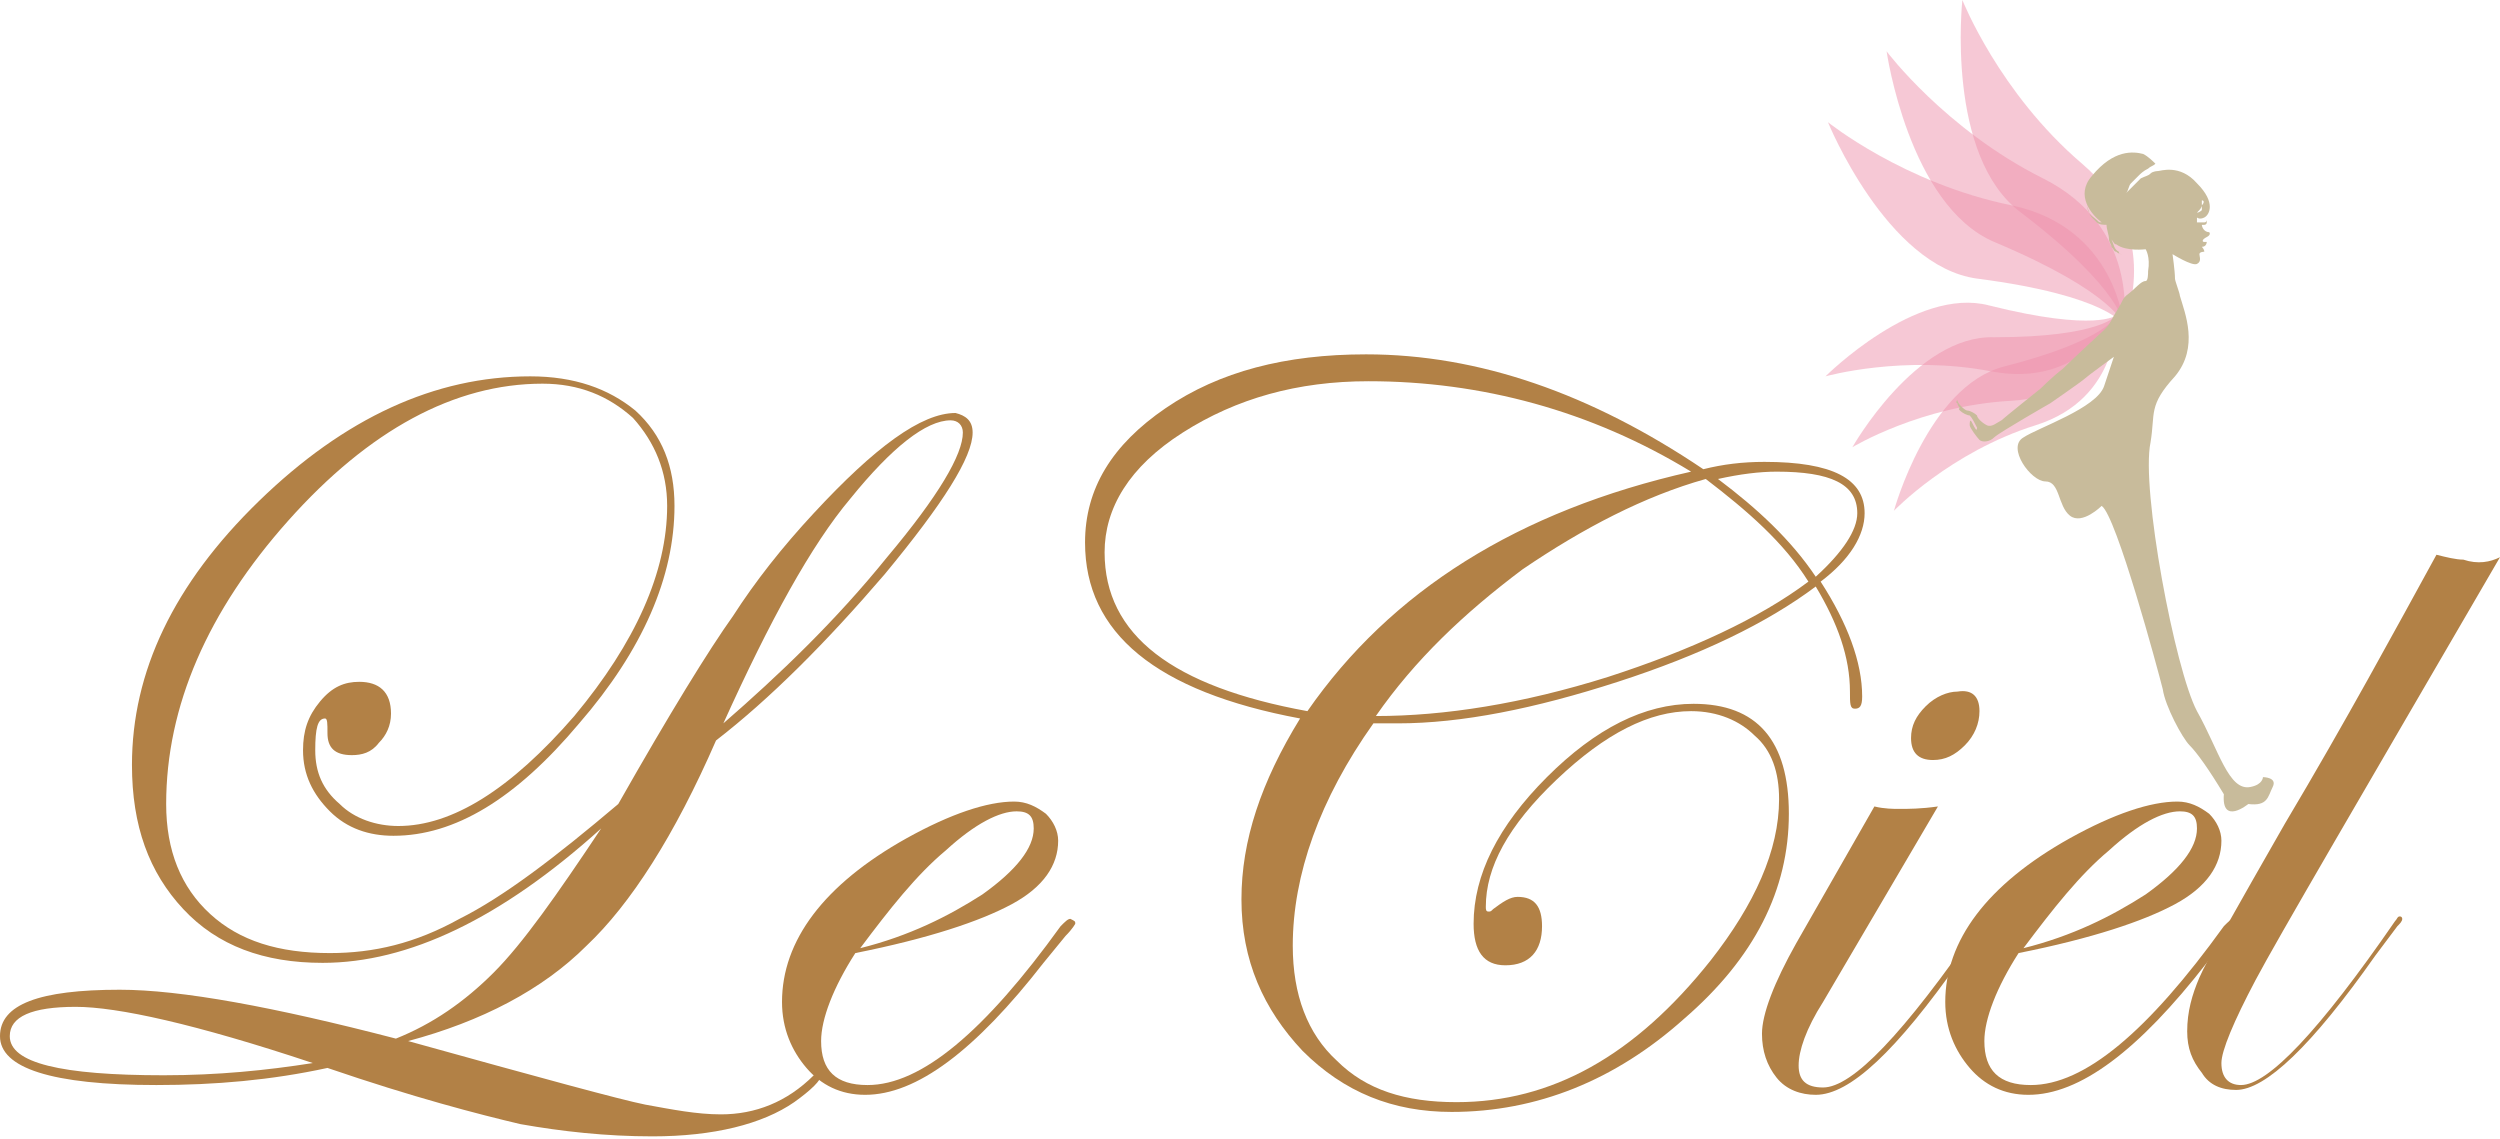
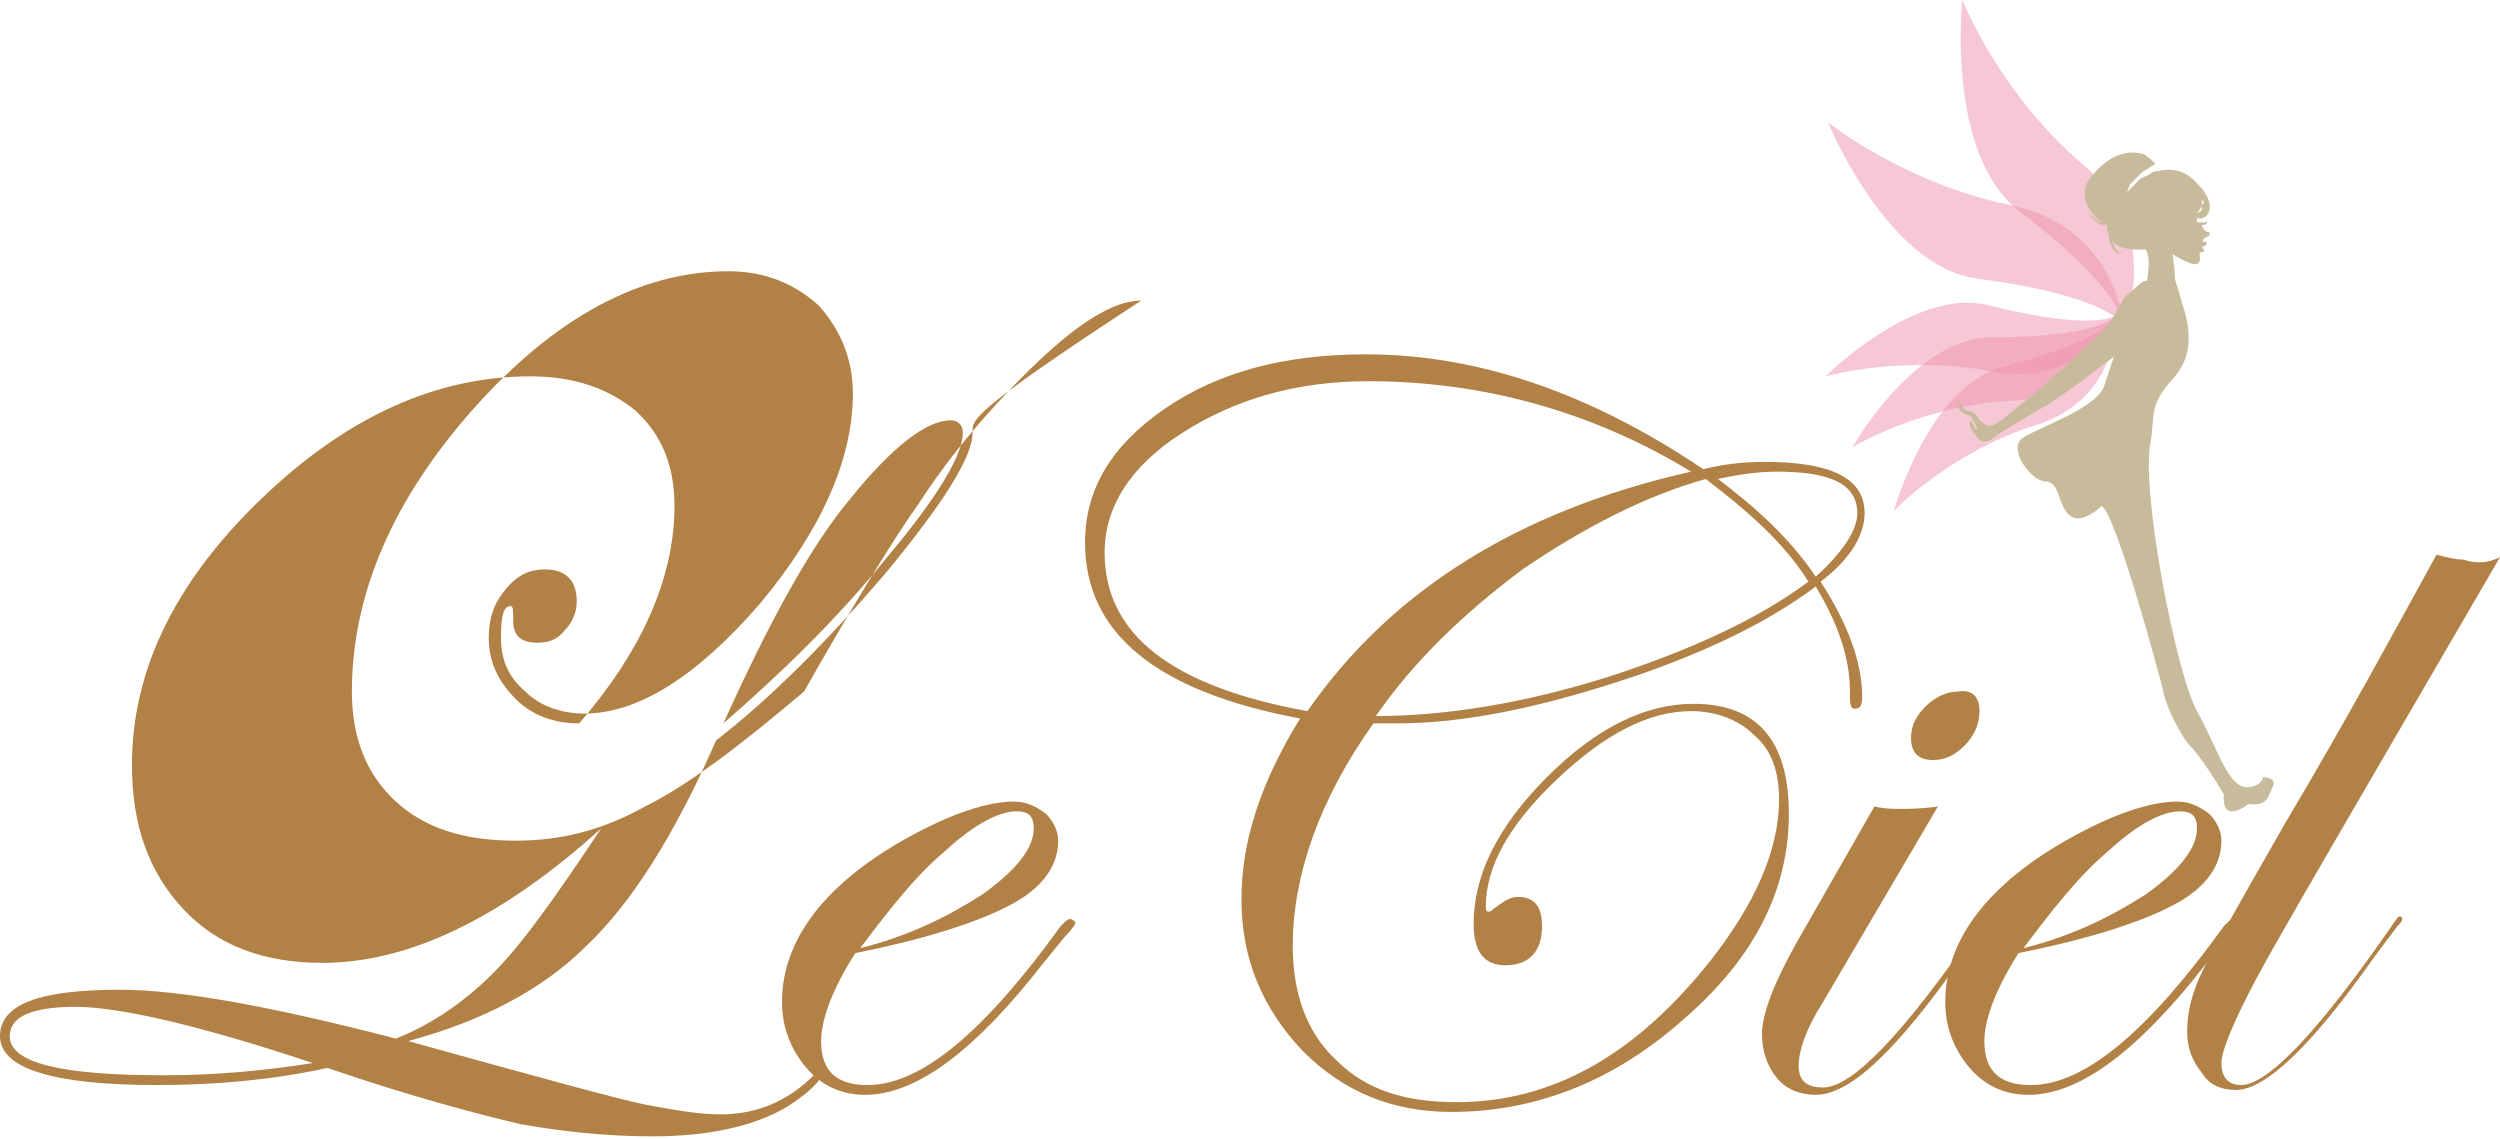
<svg xmlns="http://www.w3.org/2000/svg" version="1.1" id="編集モード" x="0px" y="0px" viewBox="0 0 102.3 46.6" style="enable-background:new 0 0 102.3 46.6;" xml:space="preserve">
  <style type="text/css">
	.st0{fill:#B28146;}
	.st1{opacity:0.5;fill:#EE93AD;}
	.st2{fill:#C8BB9B;}
</style>
  <g>
-     <path class="st0" d="M39.8,17.7c0,1-1.2,2.9-3.6,5.8c-2.4,2.8-4.7,5.1-6.9,6.8c-1.7,3.9-3.5,6.7-5.3,8.4c-1.8,1.8-4.3,3.1-7.3,3.9   c5.4,1.5,8.7,2.4,9.7,2.6c1.1,0.2,2.1,0.4,3.1,0.4c1.4,0,2.7-0.5,3.8-1.6c0.1-0.1,0.2-0.1,0.2-0.1c0.1,0,0.1,0.1,0.1,0.1   c0,0.2-0.4,0.6-1.1,1.1c-1.3,0.9-3.3,1.4-5.8,1.4c-1.9,0-3.7-0.2-5.4-0.5c-1.7-0.4-4.4-1.1-7.9-2.3c-2.3,0.5-4.6,0.7-7,0.7   c-4.3,0-6.4-0.7-6.4-2c0-1.3,1.6-1.9,4.9-1.9c2.5,0,6.3,0.7,11.3,2c1.5-0.6,2.8-1.5,4-2.7s2.6-3.2,4.4-5.9   c-4.1,3.7-7.9,5.5-11.4,5.5c-2.4,0-4.3-0.7-5.7-2.2c-1.4-1.5-2.1-3.4-2.1-5.9c0-3.8,1.7-7.4,5.2-10.8c3.5-3.4,7.2-5.1,11.1-5.1   c1.8,0,3.2,0.5,4.3,1.4c1.1,1,1.6,2.3,1.6,3.9c0,2.9-1.3,5.9-3.9,8.9c-2.6,3.1-5.1,4.6-7.6,4.6c-1,0-1.9-0.3-2.6-1   c-0.7-0.7-1.1-1.5-1.1-2.5c0-0.8,0.2-1.4,0.7-2c0.5-0.6,1-0.8,1.6-0.8c0.8,0,1.3,0.4,1.3,1.3c0,0.5-0.2,0.9-0.5,1.2   c-0.3,0.4-0.7,0.5-1.1,0.5c-0.7,0-1-0.3-1-0.9c0-0.4,0-0.6-0.1-0.6c-0.3,0-0.4,0.4-0.4,1.3c0,0.9,0.3,1.6,1,2.2   c0.6,0.6,1.5,0.9,2.4,0.9c2.2,0,4.6-1.5,7.2-4.5c2.5-3,3.8-5.9,3.8-8.6c0-1.4-0.5-2.6-1.4-3.6c-1-0.9-2.2-1.4-3.7-1.4   c-3.6,0-7.1,1.9-10.4,5.6c-3.3,3.7-5,7.6-5,11.6c0,1.9,0.6,3.4,1.8,4.5c1.2,1.1,2.8,1.6,4.9,1.6c1.8,0,3.5-0.4,5.3-1.4   c1.8-0.9,3.9-2.5,6.5-4.7c2.1-3.7,3.7-6.3,4.7-7.7c0.9-1.4,2-2.8,3.3-4.2c2.5-2.7,4.4-4.1,5.8-4.1C39.5,17,39.8,17.2,39.8,17.7z    M12.8,43.5c-4.8-1.6-8-2.3-9.7-2.3c-1.8,0-2.7,0.4-2.7,1.2c0,1.1,2.1,1.6,6.3,1.6C8.9,44,10.9,43.8,12.8,43.5z M39.4,17.7   c0-0.3-0.2-0.5-0.5-0.5c-1,0-2.4,1.1-4.1,3.2c-1.6,1.9-3.3,5-5.2,9.2c2.3-2,4.6-4.2,6.7-6.8C38.4,20.3,39.4,18.6,39.4,17.7z" />
+     <path class="st0" d="M39.8,17.7c0,1-1.2,2.9-3.6,5.8c-2.4,2.8-4.7,5.1-6.9,6.8c-1.7,3.9-3.5,6.7-5.3,8.4c-1.8,1.8-4.3,3.1-7.3,3.9   c5.4,1.5,8.7,2.4,9.7,2.6c1.1,0.2,2.1,0.4,3.1,0.4c1.4,0,2.7-0.5,3.8-1.6c0.1-0.1,0.2-0.1,0.2-0.1c0.1,0,0.1,0.1,0.1,0.1   c0,0.2-0.4,0.6-1.1,1.1c-1.3,0.9-3.3,1.4-5.8,1.4c-1.9,0-3.7-0.2-5.4-0.5c-1.7-0.4-4.4-1.1-7.9-2.3c-2.3,0.5-4.6,0.7-7,0.7   c-4.3,0-6.4-0.7-6.4-2c0-1.3,1.6-1.9,4.9-1.9c2.5,0,6.3,0.7,11.3,2c1.5-0.6,2.8-1.5,4-2.7s2.6-3.2,4.4-5.9   c-4.1,3.7-7.9,5.5-11.4,5.5c-2.4,0-4.3-0.7-5.7-2.2c-1.4-1.5-2.1-3.4-2.1-5.9c0-3.8,1.7-7.4,5.2-10.8c3.5-3.4,7.2-5.1,11.1-5.1   c1.8,0,3.2,0.5,4.3,1.4c1.1,1,1.6,2.3,1.6,3.9c0,2.9-1.3,5.9-3.9,8.9c-1,0-1.9-0.3-2.6-1   c-0.7-0.7-1.1-1.5-1.1-2.5c0-0.8,0.2-1.4,0.7-2c0.5-0.6,1-0.8,1.6-0.8c0.8,0,1.3,0.4,1.3,1.3c0,0.5-0.2,0.9-0.5,1.2   c-0.3,0.4-0.7,0.5-1.1,0.5c-0.7,0-1-0.3-1-0.9c0-0.4,0-0.6-0.1-0.6c-0.3,0-0.4,0.4-0.4,1.3c0,0.9,0.3,1.6,1,2.2   c0.6,0.6,1.5,0.9,2.4,0.9c2.2,0,4.6-1.5,7.2-4.5c2.5-3,3.8-5.9,3.8-8.6c0-1.4-0.5-2.6-1.4-3.6c-1-0.9-2.2-1.4-3.7-1.4   c-3.6,0-7.1,1.9-10.4,5.6c-3.3,3.7-5,7.6-5,11.6c0,1.9,0.6,3.4,1.8,4.5c1.2,1.1,2.8,1.6,4.9,1.6c1.8,0,3.5-0.4,5.3-1.4   c1.8-0.9,3.9-2.5,6.5-4.7c2.1-3.7,3.7-6.3,4.7-7.7c0.9-1.4,2-2.8,3.3-4.2c2.5-2.7,4.4-4.1,5.8-4.1C39.5,17,39.8,17.2,39.8,17.7z    M12.8,43.5c-4.8-1.6-8-2.3-9.7-2.3c-1.8,0-2.7,0.4-2.7,1.2c0,1.1,2.1,1.6,6.3,1.6C8.9,44,10.9,43.8,12.8,43.5z M39.4,17.7   c0-0.3-0.2-0.5-0.5-0.5c-1,0-2.4,1.1-4.1,3.2c-1.6,1.9-3.3,5-5.2,9.2c2.3-2,4.6-4.2,6.7-6.8C38.4,20.3,39.4,18.6,39.4,17.7z" />
    <path class="st0" d="M44,37.8c0,0-0.1,0.2-0.4,0.5l-0.9,1.1c-2.8,3.6-5.2,5.4-7.3,5.4c-1,0-1.8-0.4-2.4-1.1c-0.6-0.7-1-1.6-1-2.7   c0-2.5,1.7-4.8,5.1-6.7c1.8-1,3.3-1.5,4.4-1.5c0.5,0,0.9,0.2,1.3,0.5c0.3,0.3,0.5,0.7,0.5,1.1c0,1-0.6,1.9-1.9,2.6   c-1.3,0.7-3.4,1.4-6.4,2c-0.9,1.4-1.4,2.7-1.4,3.6c0,1.2,0.6,1.8,1.9,1.8c2.2,0,4.8-2.2,7.9-6.5c0.2-0.2,0.3-0.3,0.4-0.3   C44,37.7,44,37.7,44,37.8z M42.3,33.9c0-0.5-0.2-0.7-0.7-0.7c-0.7,0-1.7,0.5-2.9,1.6c-1.2,1-2.3,2.4-3.5,4c2-0.5,3.6-1.3,5-2.2   C41.6,35.6,42.3,34.7,42.3,33.9z" />
    <path class="st0" d="M76.3,21c0,0.9-0.6,1.9-1.8,2.8c1.1,1.7,1.7,3.3,1.7,4.7c0,0.4-0.1,0.5-0.3,0.5c-0.2,0-0.2-0.2-0.2-0.7   c0-1.4-0.5-2.8-1.4-4.3c-2,1.5-4.7,2.8-8.1,3.9s-6.4,1.7-9,1.7c-0.4,0-0.7,0-1,0c-2.2,3.1-3.3,6.2-3.3,9.1c0,2,0.6,3.6,1.8,4.7   c1.2,1.2,2.8,1.7,4.9,1.7c3.9,0,7.3-1.9,10.4-5.8c1.8-2.3,2.8-4.5,2.8-6.6c0-1.1-0.3-2-1-2.6c-0.6-0.6-1.5-1-2.6-1   c-1.7,0-3.5,0.9-5.5,2.8c-2,1.9-2.9,3.6-2.9,5.2c0,0.1,0,0.2,0.1,0.2c0.1,0,0.1,0,0.2-0.1c0.4-0.3,0.7-0.5,1-0.5c0.7,0,1,0.4,1,1.2   c0,1-0.5,1.6-1.5,1.6c-0.9,0-1.3-0.6-1.3-1.7c0-2,1-4,3-6c2-2,4-3,6-3c2.6,0,3.9,1.5,3.9,4.5c0,3.1-1.4,5.9-4.3,8.4   c-2.8,2.5-6,3.8-9.5,3.8c-2.4,0-4.4-0.8-6.1-2.5c-1.6-1.7-2.5-3.7-2.5-6.2c0-2.4,0.8-4.8,2.4-7.4c-5.9-1.1-8.8-3.5-8.8-7.2   c0-2.2,1.1-4,3.3-5.5c2.2-1.5,4.9-2.2,8.2-2.2c4.6,0,9.2,1.6,13.8,4.7c0.8-0.2,1.6-0.3,2.5-0.3C75,18.9,76.3,19.6,76.3,21z    M69.2,19.3c-4.1-2.5-8.6-3.7-13.2-3.7c-2.9,0-5.4,0.7-7.6,2.1c-2.2,1.4-3.2,3.1-3.2,4.9c0,3.4,2.8,5.5,8.3,6.5   C56.9,24.2,62.1,20.9,69.2,19.3z M74,23.8c-1-1.6-2.5-2.9-4.2-4.2c-2.5,0.7-5,2-7.5,3.7c-2.4,1.8-4.4,3.7-6,6c2.8,0,6-0.5,9.5-1.6   C69.2,26.6,72,25.3,74,23.8z M76,21c0-1.2-1.1-1.7-3.3-1.7c-0.7,0-1.5,0.1-2.4,0.3c1.6,1.2,3,2.5,4,4C75.4,22.6,76,21.7,76,21z" />
    <path class="st0" d="M81.3,37.8c0,0-0.1,0.2-0.2,0.3l-0.9,1.2c-2.6,3.7-4.5,5.5-5.9,5.5c-0.6,0-1.2-0.2-1.6-0.7   c-0.4-0.5-0.6-1.1-0.6-1.8c0-0.8,0.5-2.1,1.4-3.7l3.2-5.6c0.4,0.1,0.8,0.1,1,0.1c0.4,0,0.9,0,1.6-0.1L74.6,41c-0.7,1.1-1,2-1,2.6   c0,0.6,0.3,0.9,1,0.9c1.2,0,3.3-2.2,6.4-6.7c0.1-0.1,0.1-0.2,0.2-0.2C81.2,37.7,81.3,37.7,81.3,37.8z M81,29.1c0,0.5-0.2,1-0.6,1.4   c-0.4,0.4-0.8,0.6-1.3,0.6c-0.6,0-0.9-0.3-0.9-0.9c0-0.5,0.2-0.9,0.6-1.3c0.4-0.4,0.9-0.6,1.3-0.6C80.7,28.2,81,28.5,81,29.1z" />
    <path class="st0" d="M91.6,37.8c0,0-0.1,0.2-0.4,0.5l-0.9,1.1c-2.8,3.6-5.2,5.4-7.3,5.4c-1,0-1.8-0.4-2.4-1.1c-0.6-0.7-1-1.6-1-2.7   c0-2.5,1.7-4.8,5.1-6.7c1.8-1,3.3-1.5,4.4-1.5c0.5,0,0.9,0.2,1.3,0.5c0.3,0.3,0.5,0.7,0.5,1.1c0,1-0.6,1.9-1.9,2.6   c-1.3,0.7-3.4,1.4-6.4,2c-0.9,1.4-1.4,2.7-1.4,3.6c0,1.2,0.6,1.8,1.9,1.8c2.2,0,4.8-2.2,7.9-6.5c0.2-0.2,0.3-0.3,0.4-0.3   C91.6,37.7,91.6,37.7,91.6,37.8z M89.9,33.9c0-0.5-0.2-0.7-0.7-0.7c-0.7,0-1.7,0.5-2.9,1.6c-1.2,1-2.3,2.4-3.5,4   c2-0.5,3.6-1.3,5-2.2C89.2,35.6,89.9,34.7,89.9,33.9z" />
    <path class="st0" d="M102.3,22.8c-5.7,9.8-9.1,15.6-10,17.3c-0.9,1.7-1.4,2.9-1.4,3.4c0,0.6,0.3,0.9,0.8,0.9c1.1,0,3.2-2.2,6.3-6.7   c0.1-0.1,0.1-0.2,0.2-0.2c0.1,0,0.1,0.1,0.1,0.1c0,0.1-0.1,0.2-0.2,0.3l-0.9,1.2c-2.6,3.7-4.5,5.5-5.7,5.5c-0.6,0-1.1-0.2-1.4-0.7   c-0.4-0.5-0.6-1-0.6-1.7c0-0.8,0.2-1.5,0.5-2.2c0.3-0.7,1.5-2.8,3.5-6.3c2.5-4.2,4.5-7.9,6.2-11c0.4,0.1,0.8,0.2,1.1,0.2   C101.4,23.1,101.9,23,102.3,22.8z" />
  </g>
  <g>
    <g>
      <path class="st1" d="M86.9,13.3c0,0,1.7-3.7-1.7-6.6S80.3,0,80.3,0s-0.7,6.4,2.4,8.7C86.9,11.9,86.9,13.3,86.9,13.3z" />
-       <path class="st1" d="M86.9,13.3c0,0,0.7-4-3.3-6c-4-2-6.4-5.2-6.4-5.2s0.9,6.3,4.4,7.8C86.6,12,86.9,13.3,86.9,13.3z" />
      <path class="st1" d="M86.9,13.3c0,0-0.3-4-4.6-4.9C77.9,7.5,74.8,5,74.8,5s2.4,5.9,6.1,6.4C86.3,12.1,86.9,13.3,86.9,13.3z" />
    </g>
    <g>
      <path class="st1" d="M86.6,12.9c0,0,0.2,3.4-3.3,4.5s-5.8,3.5-5.8,3.5s1.4-5.1,4.5-5.9C86.3,13.9,86.6,12.9,86.6,12.9z" />
      <path class="st1" d="M86.6,12.9c0,0-0.7,3.3-4.3,3.5c-3.7,0.2-6.5,1.9-6.5,1.9s2.6-4.6,5.8-4.5C86,13.8,86.6,12.9,86.6,12.9z" />
      <path class="st1" d="M86.6,12.9c0,0-1.4,3-5.1,2.3c-3.6-0.7-6.8,0.2-6.8,0.2s3.7-3.7,6.7-2.9C85.8,13.6,86.6,12.9,86.6,12.9z" />
    </g>
    <path class="st2" d="M86.1,15.8c-0.3,0.9-2.7,1.7-3.3,2.1c-0.7,0.4,0.3,1.8,0.9,1.8s0.5,1,1,1.4c0.5,0.4,1.3-0.4,1.3-0.4   c0.6,0.4,2.3,6.7,2.5,7.5c0.1,0.7,0.8,2,1.1,2.3c0.3,0.3,0.8,1,1.4,2c-0.1,1.3,1,0.4,1,0.4c0.8,0.1,0.8-0.3,1-0.7   c0.2-0.4-0.4-0.4-0.4-0.4s0,0.3-0.5,0.4c-0.9,0.2-1.3-1.5-2.2-3.1c-0.9-1.7-2.3-9.1-1.9-11c0.2-1.2-0.1-1.5,1-2.7   c1-1.2,0.4-2.6,0.2-3.3c0-0.1-0.2-0.6-0.2-0.7c0-0.3-0.1-1-0.1-1s0.8,0.5,1,0.4s0.1-0.3,0.1-0.4c0-0.1,0.2-0.1,0.2-0.1   c0-0.1-0.1-0.2-0.1-0.2c0.2,0,0.2-0.2,0.2-0.2s-0.1,0-0.1,0c-0.1,0-0.1-0.1,0.1-0.2c0.2-0.1,0.1-0.2,0.1-0.2   c-0.2,0-0.3-0.2-0.3-0.3c0,0,0.1,0,0.1,0c0,0,0.1,0,0.1-0.1c0,0,0-0.1,0-0.1c0,0,0,0.1-0.1,0.1c0,0-0.1,0-0.1,0c0,0-0.1,0-0.1,0   c0,0,0,0-0.1,0c0-0.1,0-0.2,0-0.2s0.1,0.1,0.3,0c0.2-0.1,0.5-0.6-0.3-1.4c-0.7-0.8-1.5-0.5-1.6-0.5l0,0C88.3,7,88.1,7,88,7.1   c-0.1,0.1-0.2,0.1-0.4,0.2c-0.1,0.1-0.2,0.2-0.3,0.3c-0.1,0.1-0.2,0.2-0.3,0.3c0.1-0.1,0.1-0.3,0.2-0.4c0.1-0.1,0.2-0.2,0.3-0.3   c0.1-0.1,0.2-0.2,0.4-0.3c0.1-0.1,0.2-0.1,0.3-0.2c-0.1-0.1-0.3-0.3-0.5-0.4c-0.4-0.1-1.2-0.2-2.1,0.9c-0.7,0.8,0,1.6,0.4,1.9   c0,0,0,0,0,0c-0.1,0-0.1,0-0.2-0.1c-0.1-0.1-0.3-0.2-0.3-0.3c-0.1-0.1-0.1-0.3-0.1-0.5c0-0.2,0-0.3,0.1-0.5   c-0.1,0.1-0.1,0.3-0.1,0.5c0,0.2,0,0.3,0.1,0.5c0,0.1,0.1,0.2,0.1,0.2c0.1,0.1,0.1,0.1,0.2,0.2c0.1,0.1,0.3,0.1,0.4,0.1   c0,0,0,0,0,0c0,0.2,0.1,0.4,0.1,0.6c0,0.1,0.1,0.2,0.1,0.3c0.1,0.1,0.1,0.2,0.2,0.2c0.1,0.1,0.2,0.1,0.3,0.1c0.1,0,0.2,0,0.3,0   c0.2,0,0.4-0.1,0.6-0.2c-0.2,0.1-0.4,0.2-0.6,0.2c-0.1,0-0.2,0-0.3,0c0,0-0.1,0-0.1,0c0,0-0.1,0-0.1-0.1c-0.2-0.1-0.2-0.3-0.3-0.5   c0,0,0,0,0,0c0.1,0.1,0.1,0.2,0.2,0.2c0.4,0.3,1.2,0.2,1.2,0.2c0,0,0.2,0.3,0.1,0.9c0,0.1,0,0.4-0.1,0.4c-0.2,0-0.4,0.3-0.8,0.6   c-0.1,0.1-0.1,0.1-0.2,0.3c-0.1,0.2-0.3,0.5-0.4,0.7c-0.1,0.2-0.2,0.3-0.3,0.4c0,0-1.3,1.2-1.7,1.6c-0.4,0.3-0.9,0.8-0.9,0.8   s-1.5,1.2-1.6,1.3c-0.2,0.1-0.4,0.3-0.6,0.2c-0.2-0.1-0.4-0.3-0.4-0.4c-0.1-0.1-0.3-0.2-0.4-0.2s-0.4-0.3-0.4-0.4   c0-0.1-0.1,0.1,0,0.1c0,0.1,0.1,0.2,0.1,0.2c0,0-0.1,0,0,0.1c0.1,0.1,0.3,0.2,0.4,0.2c0.1,0.1,0.2,0.3,0.3,0.5c0,0.2-0.1,0-0.2-0.2   c-0.1-0.2-0.1,0-0.1,0.1c0,0.1,0.3,0.5,0.4,0.6c0.1,0.1,0.4,0.1,0.6-0.1c0.2-0.2,2.3-1.4,2.3-1.4s1.3-0.9,1.4-1s1.2-0.9,1.2-0.9   S86.2,15.5,86.1,15.8z M90.1,8.4c0-0.1,0-0.1,0-0.2c0,0,0-0.1,0-0.1c0,0,0-0.1,0-0.1c0,0,0,0.1,0,0.1c0,0,0,0.1,0,0.1   C90.2,8.2,90.2,8.3,90.1,8.4c0,0.1,0,0.1,0,0.2c0,0-0.1,0.1-0.2,0.1C90,8.6,90.1,8.5,90.1,8.4z" />
  </g>
</svg>